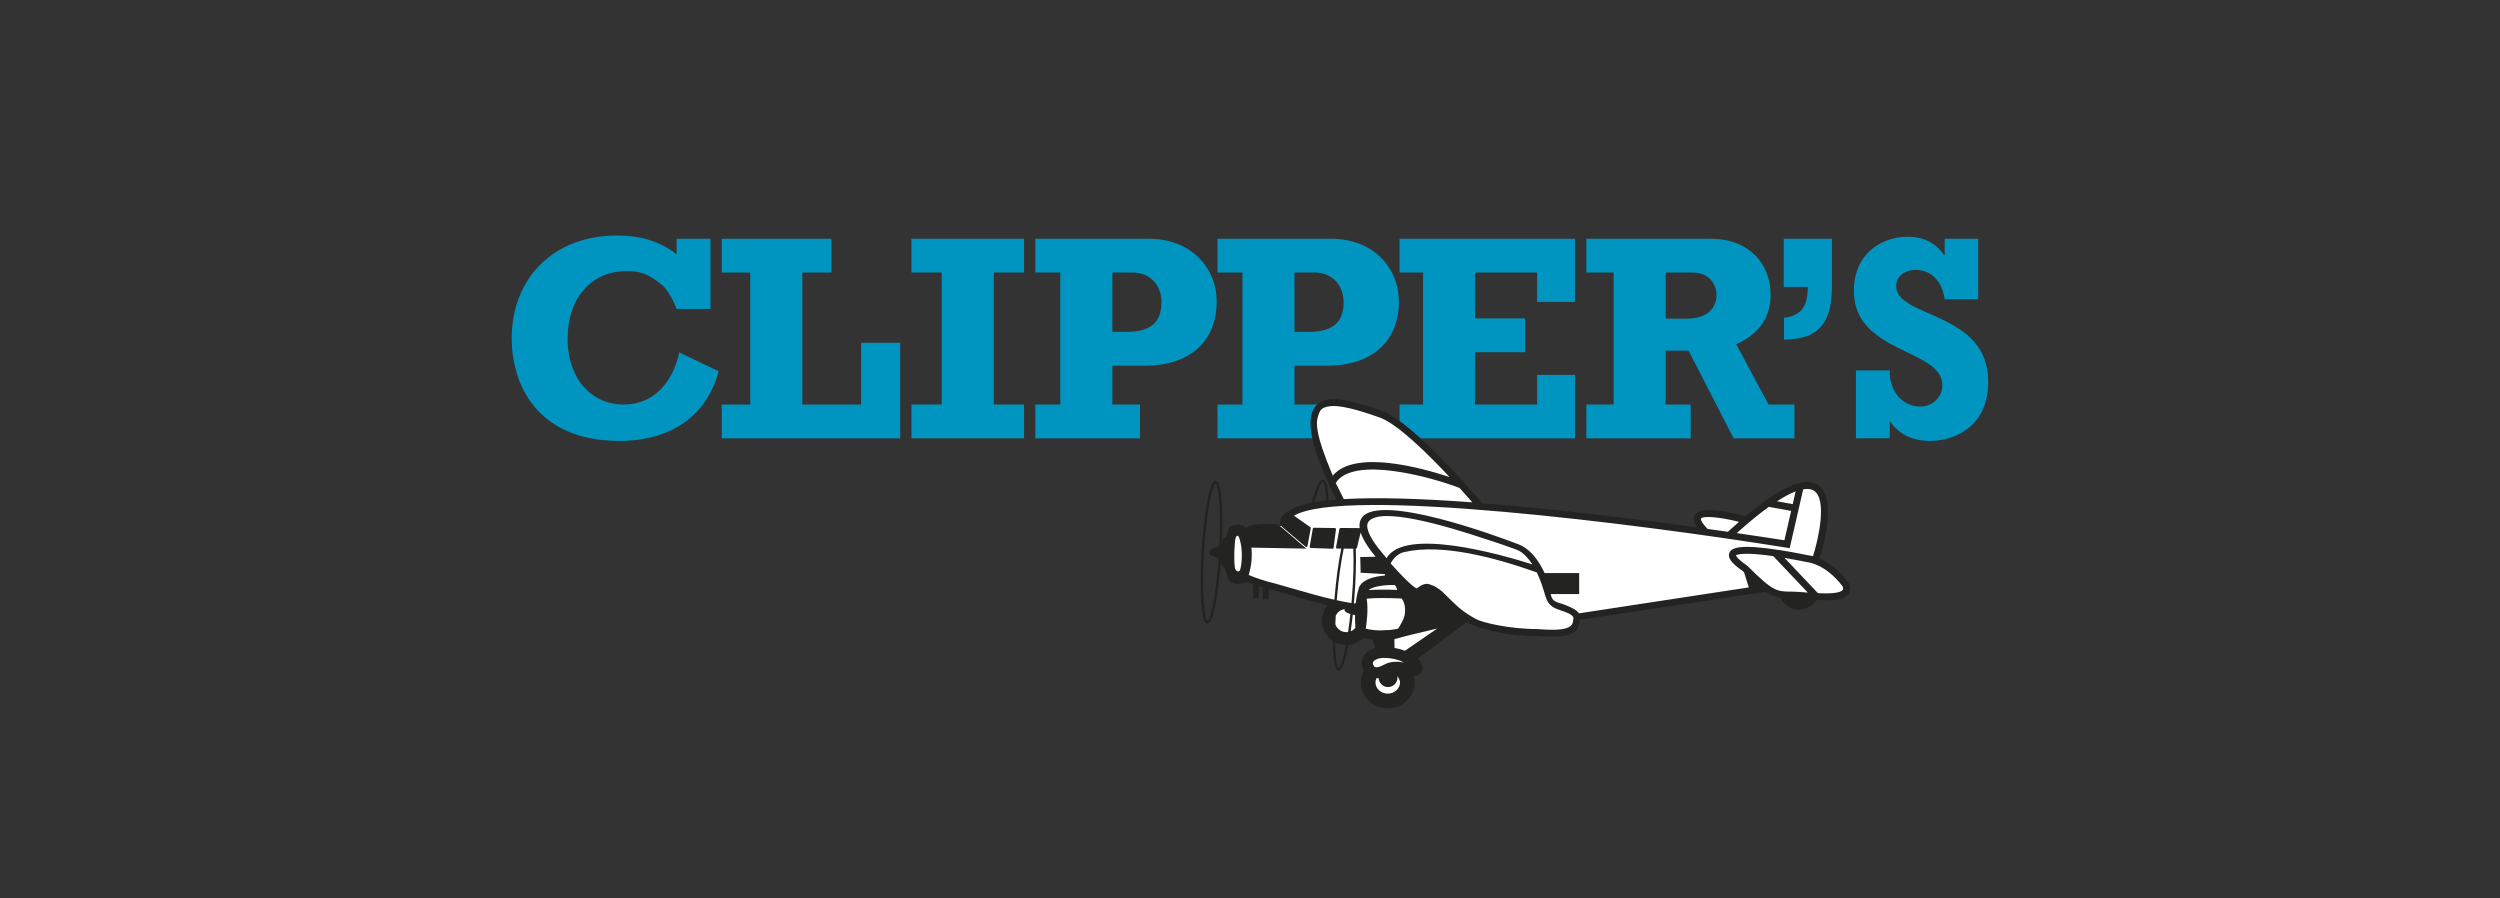
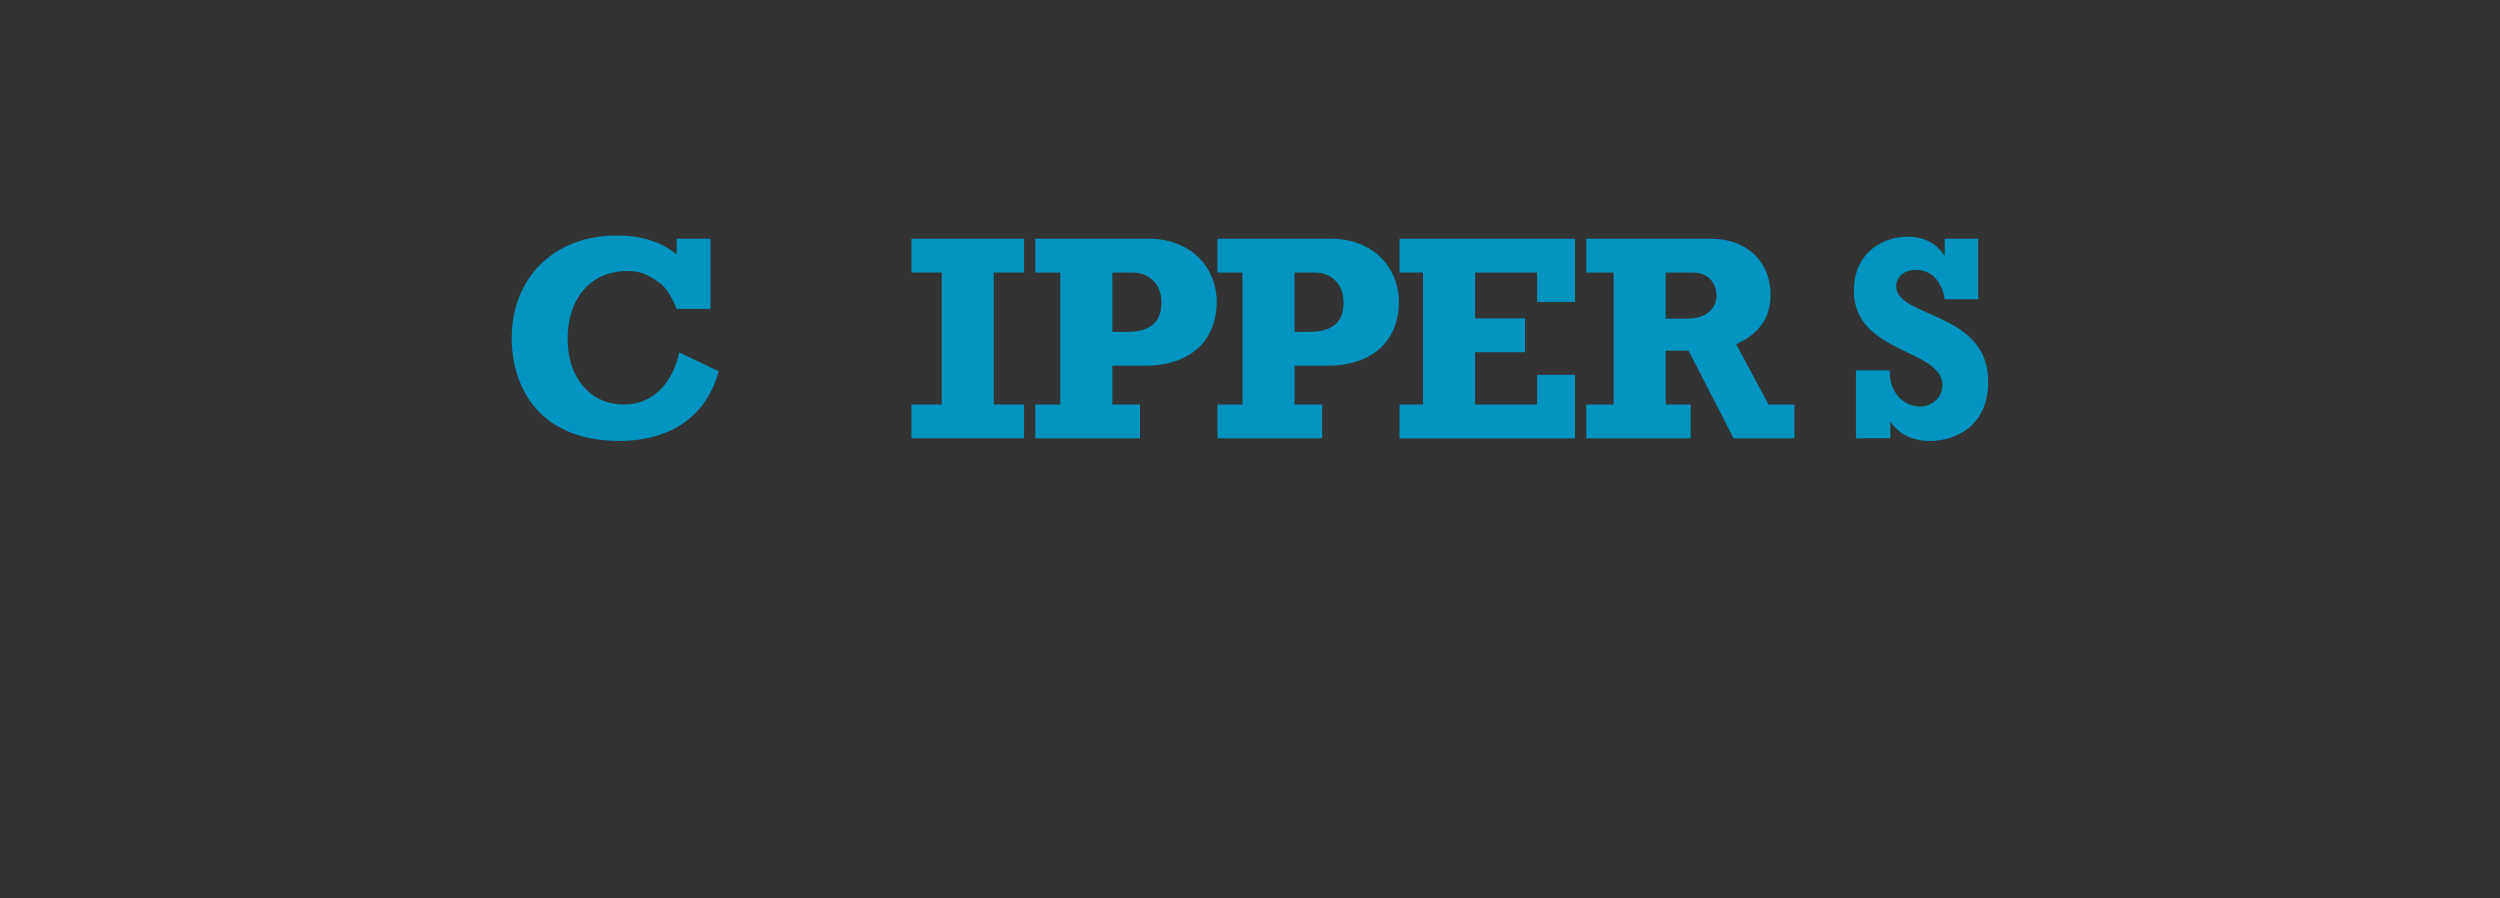
<svg xmlns="http://www.w3.org/2000/svg" version="1.1" id="Capa_1" x="0px" y="0px" viewBox="0 0 841.89 302.5" style="enable-background:new 0 0 841.89 302.5;" xml:space="preserve">
  <rect x="0" y="0" width="841.89" height="302.5" fill="#333333" stroke="none" />
  <style type="text/css">
	.st0{fill:#0095C1;}
	.st1{fill:#FFFFFF;}
	.st2{fill:#232322;}
</style>
  <g>
    <g>
      <path class="st0" d="M239.26,80.4v23.64h-11.39c-1.18-3.07-3.26-6.81-5.15-8.3c-4.75-3.66-7.22-4.46-11.58-4.46    c-12.08,0-20,9.1-20,22.86c0,13.07,7.72,22.08,18.91,22.08c9.31,0,16.24-6.43,18.7-17.53l13.26,6.33    c-4.94,18.13-19.99,23.47-33.25,23.47c-28.71,0-36.44-19.9-36.44-34.55c0-20.48,14.36-34.63,35.35-34.63    c8.21,0,14.65,1.98,20.19,6.33V80.4H239.26z" />
-       <path class="st0" d="M243.05,136.22h9.61V91.77h-9.61V80.4h36.94v11.37h-9.81v44.45h19.8v-20.8h13.17v32.19h-60.1V136.22z" />
      <path class="st0" d="M306.94,136.22h10.19V91.77h-10.19V80.4h37.92v11.37h-10.2v44.45h10.2v11.38h-37.92V136.22z" />
      <path class="st0" d="M383.89,147.6h-35.24v-11.38h8.41V91.77h-8.41V80.4h38.21c14.06,0,22.87,9.5,22.87,21.37    c0,11.58-7.43,21.38-24.25,21.38h-10.89v13.07h9.3V147.6z M379.45,111.76c8.01,0,11.68-3.27,11.68-9.9    c0-6.23-4.17-10.09-9.8-10.09h-6.74v19.99H379.45z" />
      <path class="st0" d="M445.24,147.6h-35.25v-11.38h8.42V91.77h-8.42V80.4h38.22c14.05,0,22.87,9.5,22.87,21.37    c0,11.58-7.42,21.38-24.25,21.38h-10.89v13.07h9.31V147.6z M440.77,111.76c8.02,0,11.69-3.27,11.69-9.9    c0-6.23-4.15-10.09-9.79-10.09h-6.74v19.99H440.77z" />
      <path class="st0" d="M471.31,136.22h7.92V91.77h-7.92V80.4h59.09v21.27h-12.77v-9.89h-20.88v15.44h16.82v11.39h-16.82v17.62h20.88    v-9.99h12.77v21.38h-59.09V136.22z" />
      <path class="st0" d="M604.3,147.6h-20.5l-15.14-29.5h-7.73v18.12h8.42v11.38H534.2v-11.38h9.2V91.77h-9.2V80.4h41.87    c13.07,0,20.19,8.6,20.19,18.79c0,7.72-3.75,13.17-11.58,16.72l10.88,20.31h8.72V147.6z M567.96,107.31    c7.82,0,10.1-4.36,10.1-7.92c0-2.77-1.68-7.62-8.21-7.62h-8.92v15.54H567.96z" />
-       <path class="st0" d="M616.91,80.4v16.22c0,12.17-4.56,17.72-16.14,17.72v-7.32c5.55-0.69,8.02-3.56,8.02-10.4h-8.11V80.4H616.91z" />
-       <path class="st0" d="M625,124.73h11.39c-0.2,7.23,4.45,12.18,10.29,12.18c4.06,0,7.43-3.17,7.43-7.21    c0-12.28-29.8-10.61-29.8-31.68c0-13.06,9.8-18.3,18.11-18.3c5.26,0,9.52,2.07,12.28,6.23h0.19V80.4h11.28v20.38h-11.28    c-0.89-6.13-4.55-9.89-9.71-9.89c-3.85,0-6.63,2.27-6.63,5.44c0,10.88,30.99,8.41,30.99,32.17c0,16.03-12.38,19.99-19.51,19.99    c-5.93,0-10.49-2.18-13.46-6.53h-0.2v5.64H625V124.73z" />
+       <path class="st0" d="M625,124.73h11.39c-0.2,7.23,4.45,12.18,10.29,12.18c4.06,0,7.43-3.17,7.43-7.21    c0-12.28-29.8-10.61-29.8-31.68c0-13.06,9.8-18.3,18.11-18.3c5.26,0,9.52,2.07,12.28,6.23h0.19V80.4h11.28v20.38h-11.28    c-0.89-6.13-4.55-9.89-9.71-9.89c-3.85,0-6.63,2.27-6.63,5.44c0,10.88,30.99,8.41,30.99,32.17c0,16.03-12.38,19.99-19.51,19.99    c-5.93,0-10.49-2.18-13.46-6.53v5.64H625V124.73z" />
    </g>
  </g>
  <g>
-     <path class="st1" d="M611.4,188.59c0,0,3.89-15.61,2.72-19.61c-1.14-5.51-4.84-6.68-8.59-5.08c-7.8,2.57-17.42,11.53-17.42,11.53   s-13.57-3.74-15.85-2.08c-2.28,1.67,1.79,5.72,1.79,5.72s-68.36-8.3-75.28-8.3c-5.71-6.5-24.9-27.05-30.9-29.83   c-9.15-4.79-22.84-7.88-24.63-2.51c-3.22,9.23,7.41,29.52,8.87,30.98c-4.73-0.3-16.01,2.28-17.32,3.58   c-1.31,1.31-1.42,4.24-2.44,4.24c-0.25,0,0.66-0.32-1.55-0.04c-3.68,0.48-10.95,1.73-10.95,1.73s-2.02-0.32-2.93-0.07   c-2.01,0.28-4.17,4.53-4.05,7.44c-0.04,0.76,0.27,2.54,0.82,3.81c-0.45,4.67,5.76,4.35,7.48,5.32c8.16,2.93,22.59,6.58,25.05,7.12   c2.66,0.58,3.89,1.51,3.89,1.51c-0.73,0.51-2.77,1.43-2.77,3.81c-0.5,4.18,2.62,7.72,5.52,7.72c2.92,0,3.59-0.31,5.36-2.08   c0.39-0.39,0.77-0.37,1.36-0.25l1.51,0.31c1.27,0.31,2.62,0.73,2.62,0.73l0.77,6.1c0,0-3.31,0.14-3.2,2.4   c0.12,2.26,0.34,4.57,0.08,7.43c-1.11,3.36,4.19,6.01,4.19,6.01c4.72,1,8.74-1.57,9.05-6.01c0.3-4.44-0.2-8.32,0.45-9   c2.37-2.34,16.55-13.75,18.3-12.75c6.19,3.08,17.36,4.43,21.2,4.86c7.75,0.37,16.48,0.61,16.48-5.64   c5.34-0.52,63.33-9.66,63.33-9.66s3.86,1.86,6.08,2.36c1.41,0,13.65,1.12,16.46,0.79c2.82-0.33,5.15-1.2,5.15-2.79   C621.56,194.1,611.4,188.59,611.4,188.59z" />
    <g>
-       <path class="st2" d="M622.59,196.38l-0.05-0.12l-0.08-0.12c-3.48-4.64-7.06-6.92-9.72-8.06c1.09-3.4,6.12-20.48-0.62-24.82    c-4.42-2.85-12.42,0.64-24.32,10.61c-4.9-1.36-15.06-3.71-17.02-0.4c-0.75,1.28-0.18,2.77,0.79,4.15    c-20.17-2.77-47.36-6.2-72.42-8.18c-2.84-3.35-22.96-26.72-33.22-30.83c-6.05-2.22-14.1-4.73-18.31-4.14    c-2.53,0.35-4.34,1.51-5.35,3.45c-2.54,4.83-0.07,14.51,7.74,30.34c-0.88,0.08-1.74,0.14-2.56,0.24    c-0.33-6.06-1.13-6.97-1.88-7.05c-1.56-0.16-3.11,4.87-3.9,7.89c-3.88,0.77-6.8,1.82-8.5,3.26c-1.29,1.1-2.03,1.87-2.1,3.25    c-0.03,0.63,0.07,1.02,0.34,1.26c0.26,0.24,8.24,7,8.24,7c0.11,0.09,0.26,0.12,0.4,0.06c0.13-0.05,0.23-0.16,0.26-0.31l1.09-5.94    c0.03-0.16-0.04-0.32-0.17-0.42l-5.48-3.84c16.71-9.8,115.04,2.62,165.86,10.76l1.07,0.18l0.25-1.07l4.31-18.76    c1.77-0.3,2.89,0,3.61,0.46c4.58,2.96,1.45,16.53-0.32,22.07c-0.92-0.24-1.55-0.31-1.78-0.34c-0.58-0.12-4.44-0.92-8.92-1.64    c-14.19-2.24-16.79-0.83-17.46,0.87c-0.66,1.64,0.68,3.46,4.45,6.07c0.18,0.17,0.33,0.32,0.51,0.48l1.59,5.07l-57.16,8.73    c-1.06-1.42-3.24-2.24-5.12-2.99c-2.16-0.68-2.89-0.86-3.54-1.51c-0.53-0.53-0.77-1.36-0.88-1.98l9.58-0.01v-7.06h-11.65    c-4.05-8.78-8.86-9.67-10.19-10.21c-5.12-1.95-45.37-16.93-51.37-8.44c-0.68,0.97-0.9,2.14-0.72,3.51l-2.97-0.03    c-0.06-0.01-0.13-0.02-0.19-0.02c-0.08-0.01-0.2-0.02-0.33,0.02l-2.92-0.02c-0.2,0-0.36,0.15-0.4,0.33l-1.14,6.12    c-0.03,0.13,0.01,0.25,0.09,0.34c0.08,0.1,0.19,0.15,0.32,0.15l1.35,0.01c-0.01,0.04-0.02,0.06-0.02,0.11    c-0.93,4.41-1.73,10.32-2.26,16.64c-0.01,0.16-0.02,0.3-0.03,0.46c-4.5-1.01-8.92-2.28-13.97-3.74l-5.89-1.69    c-3.47-0.85-6.49-1.83-9-2.9c0.6-1.96,1.33-5.32,0.91-9.22l16.11,0.3l2.4,0.05l-1.83-1.56c0,0-6.8-5.92-7.46-6.36    c-0.71-0.47-1.59-0.44-2.46-0.42c-0.72,0.01-6.43-0.02-7.69,0.77c-0.78,0.49-0.66,0.77-0.71,1.16c-0.06-0.12-0.24-0.59-0.62-1    c-0.28-0.3-2.25-1.12-4.44-0.21c0,0-0.3,0.17-0.7,0.61c-0.4,0.43-0.76,1.39-1.08,2.84c-0.54,0.45-1.02,0.94-1.42,1.43    c0.33-9.18-0.03-18.11-1.46-19.72c-0.19-0.23-0.41-0.32-0.64-0.33c-0.24-0.03-0.46,0.06-0.68,0.24    c-1.86,1.66-3.46,13.1-4.08,23.56c-0.37,6.32-0.42,12.3-0.13,16.8c0.46,7.33,1.57,7.39,2.04,7.42c0.47,0.02,1.57,0.08,2.9-7.14    c0.66-3.58,1.22-8.12,1.58-13.07c0.42,0.61,0.94,1.23,1.61,1.86c0.32,1.84,1.13,3.65,1.51,3.98c0.5,0.45,0.87,0.63,1.21,0.78    c0.93,0.4,2.31,0.25,2.81,0.13c0.5-0.12,0.55-0.17,0.87-0.33c0.32-0.17,0.51-0.38,0.61-0.37c0.09,0.01,1.51,0.61,2.34,0.89v4.73    h1.92v-4.07c0.43,0.14,0.88,0.27,1.33,0.41v4.04h2.03v-3.47c0.54,0.14,1.05,0.28,1.62,0.41c-0.05,0,5.84,1.69,5.84,1.69    c4.42,1.27,8.33,2.41,12.28,3.35c-1.15,1.42-1.88,3.19-1.88,5.17c0,2.85,1.45,5.37,3.66,6.84c0.01,0.85,0.02,1.69,0.06,2.47    c0.29,7.33,1.4,7.42,1.86,7.47c0.47,0.03,1.58,0.13,3.07-7.06c0.1-0.49,0.21-1,0.31-1.53c1.93-0.16,3.68-1.01,4.99-2.3    c0.78,0.19,1.84,0.41,3.16,0.57l0.82,2.79c-1.63,0.48-2.95,1.36-3.74,2.57c-0.89,1.38-0.99,3.01-0.29,4.59    c0.07,0.16,0.14,0.3,0.22,0.43c-0.65,1.22-1.01,2.58-1.01,3.98c0,4.8,4.08,8.74,9.08,8.74c5.01,0,9.09-3.93,9.09-8.74    c0-0.72-0.15-1.47-0.38-2.2c0.95,0.01,1.73-0.25,2.31-0.83c0.73-0.8,0.89-1.96,0.4-3.1c-0.25-0.57-0.71-1.19-1.33-1.82    l16.39-12.31c5.34,2.6,12.92,4.64,23.96,4.64c7.01,0.58,10.85,0.07,12.8-1.71c1.44-1.32,1.36-3.76,1.36-3.76l62.67-9.42    l-0.01-0.09c1.96,1.39,3.51,1.97,5.27,2.2l-0.27,0.2c1.8,2.46,3.82,3.75,6.03,3.79c3.46,0.06,5.9-3.02,6-3.15l-0.26-0.2    c5.46,0.3,9.61,0.08,11.12-2.04C622.94,199.3,623.37,198.14,622.59,196.38z M572.79,174.66c0.63-1.06,6.48-0.54,12.84,1.07    c-1.22,1.06-2.47,2.17-3.77,3.35c-2.15-0.31-4.43-0.63-6.83-0.96C572.52,175.5,572.78,174.66,572.79,174.66z M447.96,136.78    c2.91-0.4,9,1.02,17.14,4.01c5.89,2.37,15.73,12.03,23.05,19.86c-9.47-3.13-31.98-9.33-39.33-0.47c-1.54-3.63-2.67-6.63-3.51-9.12    c-0.89-2.64-2.22-7.13-1.71-9.9c0.25-1,0.45-1.8,0.95-2.73C445.1,137.46,446.16,137.02,447.96,136.78z M445.49,162.27    c0.01,0,0.82,0.16,1.14,6.32c-1.43,0.16-2.78,0.37-4.03,0.58C443.69,165.09,444.99,162.22,445.49,162.27z M452.53,168.08    c-1.03-2.07-2.71-5.44-2.71-5.44c5.82-9.26,32.1-2.01,41.68,1.67c1.77,1.95,3.26,3.64,4.33,4.86    C479.42,167.95,464.1,167.39,452.53,168.08z M600.91,181.94c-2.4-0.38-8.12-1.27-16.05-2.42c4.23-3.8,7.8-6.68,10.82-8.83    l7.5,1.36L600.91,181.94z M603.71,169.76l-5.29-0.96c2.54-1.62,4.58-2.68,6.27-3.32L603.71,169.76z M415.86,191.17    c-0.46-2.9-0.06-9.35,0.26-10.12c0.23-0.57,0.73-0.98,1.11-0.15c1.71,4.63,0.74,10.59,0.26,11.25    C417.01,192.81,415.99,192.2,415.86,191.17z M406.61,209.16c-0.89-0.36-2.02-8.43-1.13-23.35c0.89-14.92,2.97-22.79,3.89-23.04    c0.83,0.32,1.88,7.41,1.27,20.54c-0.14,0.27-0.27,0.54-0.37,0.81c-1.68,0.46-3.1,1.09-3.1,1.97c0.01,0.57,0.44,1.16,2.95,1.75    c0.06,0.19,0.13,0.39,0.22,0.6C409.39,201.84,407.47,208.92,406.61,209.16z M584.58,187.02c0.31-0.23,2.3-1.21,12.57,0.25    l11.63,12.28c-0.3-0.02-0.58-0.04-0.84-0.06c-1.79-0.13-3.34-0.26-4.51-0.26c-5.1,0-6.3,0-15.02-8.71l-0.08-0.07l-0.1-0.06    C585.14,188.27,584.66,187.28,584.58,187.02z M460.8,175.74c3.76-5.33,26.45,1.45,38.82,5.58c0,0,5.1,1.6,9.58,3.24    c2.35,0.86,3.7,1.03,6.87,5.51c-10.74-3.41-43.15-12.61-49.13-2.1c-0.34-0.4-0.68-0.8-1.01-1.19    C459.78,179.56,460.07,176.76,460.8,175.74z M459.92,211.7c0.35-2.2,0.89-6.41,0.33-10.08c2-0.29,7.14-0.27,11.74-0.08    c0.68,0.85,1.55,2.61,1.02,5.66c-0.23,1.22-1.24,3.04-2.19,4.51c-0.96,0.21-1.9,0.35-2.77,0.44l-3.43,0.15    C462.52,212.26,460.89,211.95,459.92,211.7z M453.39,212.89c-1.73,0-3.17-1.12-3.7-2.66c0.02-0.92,0.07-1.86,0.12-2.85    c0.54-1.2,1.65-2.07,3-2.26c-0.02,0.05-0.06,0.1-0.06,0.15c0.01,0.49,0.33,1,1.99,1.5c-0.24,2.22-0.5,4.24-0.77,6.07    C453.79,212.86,453.59,212.89,453.39,212.89z M469.68,197c0,0.01,0,0.01,0.02,0.01c0.47,0.5,0.69,1.14,0.77,1.65    c-4.71-0.18-7.67-0.1-9.56,0.08C462.23,197.41,466.53,196.93,469.68,197z M469.63,218.2l-0.06-2.94c1.12-0.34,4.61-1.25,4.61-1.25    l9.82-2.35l-10.88,7.49C471.89,218.68,471.06,218.45,469.63,218.2z M463.25,187.49l-5.18,0.09l0.14,5.29l8.17,0.46v0.49    c-3.2,0.25-7.15,1.1-8.57,3.66l-0.08,0.13l-0.05,0.15c-0.57,1.76-0.92,3.58-1.12,5.35c-0.17,0.04-0.33,0.07-0.48,0.12    c-0.05-0.01-0.1-0.02-0.15-0.03c0.04-0.39,0.07-0.76,0.1-1.17c0.54-6.31,0.71-12.26,0.55-16.78c-0.01-0.17-0.02-0.32-0.03-0.48    h0.02c0.17,0,0.36-0.13,0.4-0.32l1.24-5.13C458.94,181.57,460.6,184.3,463.25,187.49z M450.21,201.57    c0.62-7.35,1.47-12.98,2.3-16.82l3.21,0.03c0.19,3.94,0.12,9.71-0.51,17.2c-0.03,0.38-0.07,0.73-0.1,1.11    c-1.68-0.27-3.33-0.61-4.94-0.96C450.19,201.94,450.2,201.75,450.21,201.57z M450.79,224.92c-0.52-0.22-1.07-3.2-1.16-8.66    c1.09,0.58,2.31,0.92,3.61,0.95C452.28,222.18,451.31,224.79,450.79,224.92z M454.85,212.6c0.26-1.78,0.5-3.66,0.71-5.63    c0.23,0.06,0.47,0.1,0.75,0.17c-0.02,1.7,0.06,3.18,0.13,4.25C456.03,211.92,455.49,212.34,454.85,212.6z M462.47,222.85    c0.39-0.62,1.67-1.29,3.53-1.29c2.98,0,5.24,0.72,6.79,1.53c-1.8-0.32-4.45-0.49-6.48,0.64c-2.01,1.12-2.89,1.03-3.18,0.93    c-0.11-0.04-0.4-0.13-0.68-0.78C462.22,223.34,462.33,223.06,462.47,222.85z M467.33,233.58c-2.29,0-4.13-1.7-4.13-3.78    c0-0.48,0.13-0.94,0.32-1.37c0.23,0,0.49-0.03,0.74-0.06c0.12,1.68,1.48,3.01,3.17,3.01c1.77,0,3.2-1.47,3.2-3.26    c0-0.18-0.04-0.33-0.06-0.49c0.52,0.76,0.91,1.62,0.91,2.17C471.47,231.87,469.61,233.58,467.33,233.58z M517.85,211.84    c-9.92-0.01-18.8-2.26-20.8-3.37c-2.04-1.12-3.64-2.17-5.01-3.25c-1.37-1.09-3.77-3.42-6.26-5.9l-0.84-0.71l-1.22-0.81    c-0.68-0.46-1.17-0.61-2.04-0.93c-1.49-0.63-2.95,0.01-4.61,1.29c-1.5-0.67-5.04-4.22-8.76-8.42c0,0,1.46-3.11,4.53-3.82    c12.76-2.96,30.43,1.82,44.68,6.83c1.33,2.71,1.99,5.01,3,8.26c1.01,3.25,3.04,3.86,5.37,4.65c1.65,0.56,3.34,1.14,3.96,2.2    c0,1.48-0.25,2.31-0.88,2.89C527.59,212.02,524.06,212.37,517.85,211.84z M620.56,198.64c-0.85,1.2-4.72,1.29-8.35,1.12    l-11.27-11.9c4.12,0.71,7.38,1.39,7.41,1.41l0.09,0.03h0.1c0.04,0,6.13,0.45,11.94,8.13    C620.82,198.23,620.63,198.54,620.56,198.64z" />
-       <path class="st2" d="M448.68,184.79c0.21,0.01,0.39-0.15,0.42-0.36l0.79-6.15c0.02-0.11,0-0.22-0.09-0.32    c-0.08-0.1-0.18-0.14-0.31-0.14l-6.99-0.1c-0.2,0-0.38,0.15-0.41,0.34l-1.04,6c-0.02,0.12,0.01,0.25,0.09,0.33    c0.08,0.09,0.19,0.15,0.3,0.15L448.68,184.79z" />
-     </g>
+       </g>
  </g>
</svg>